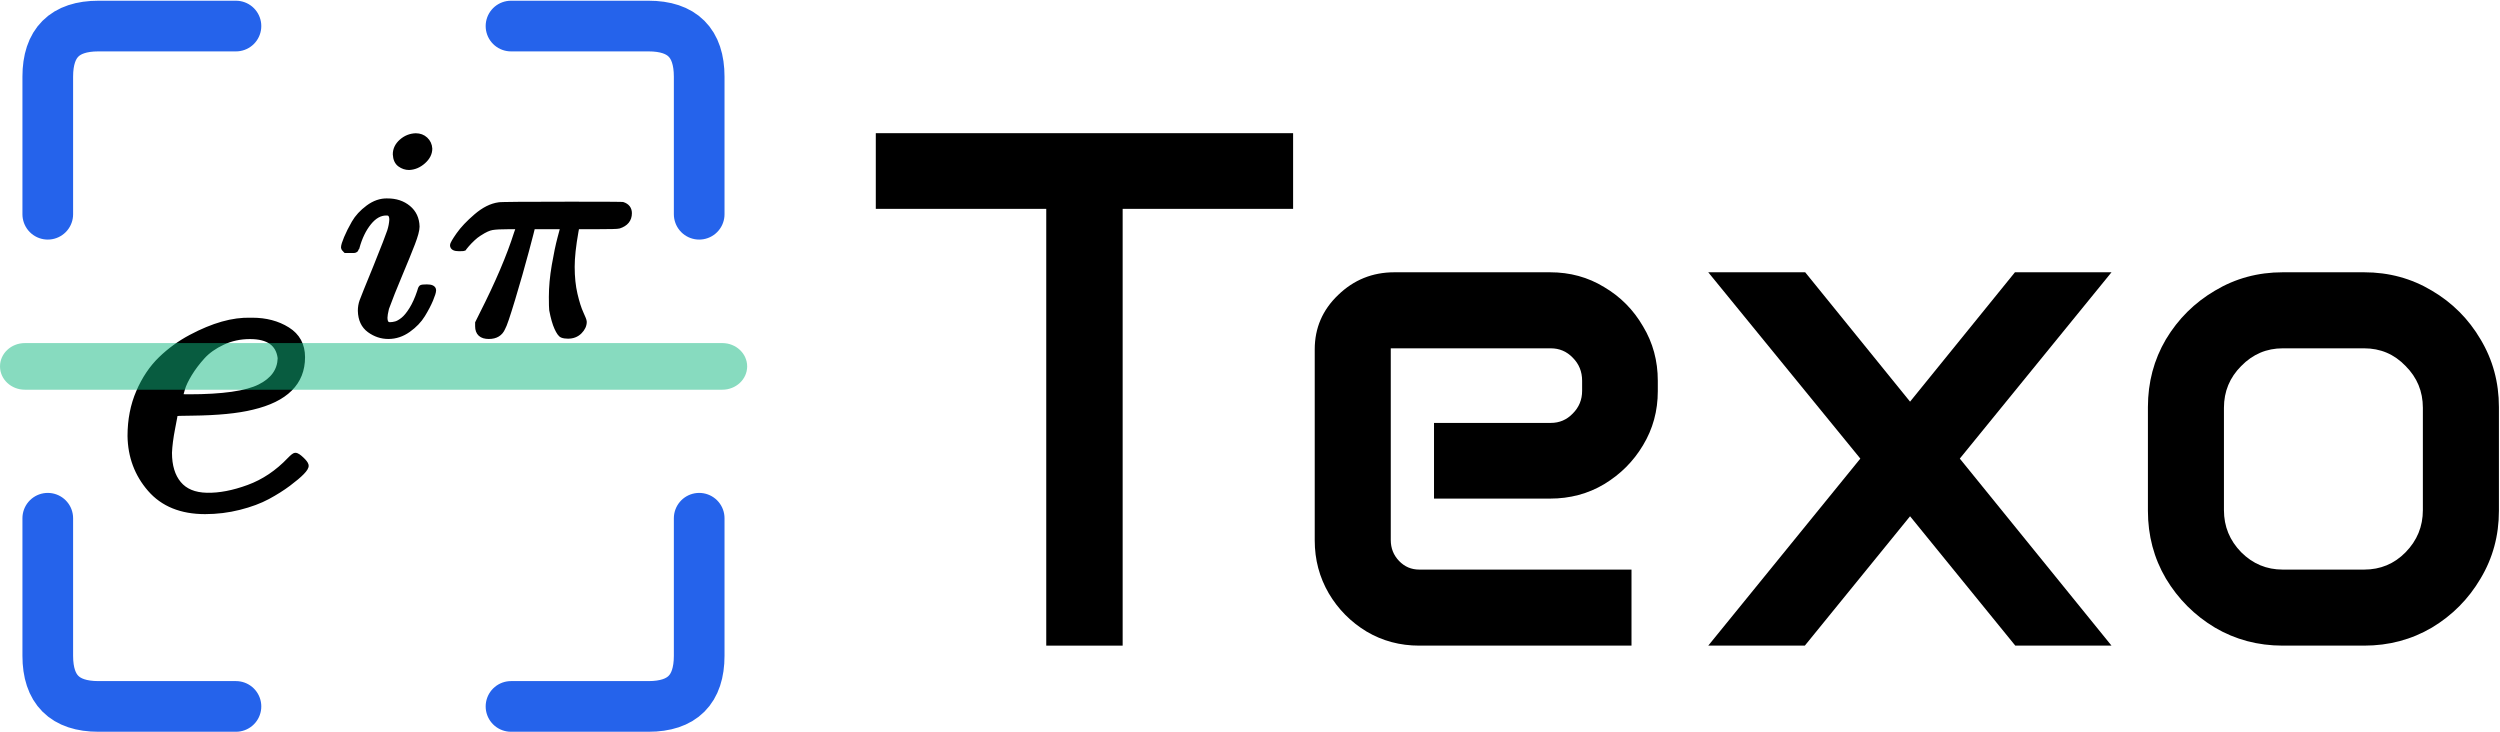
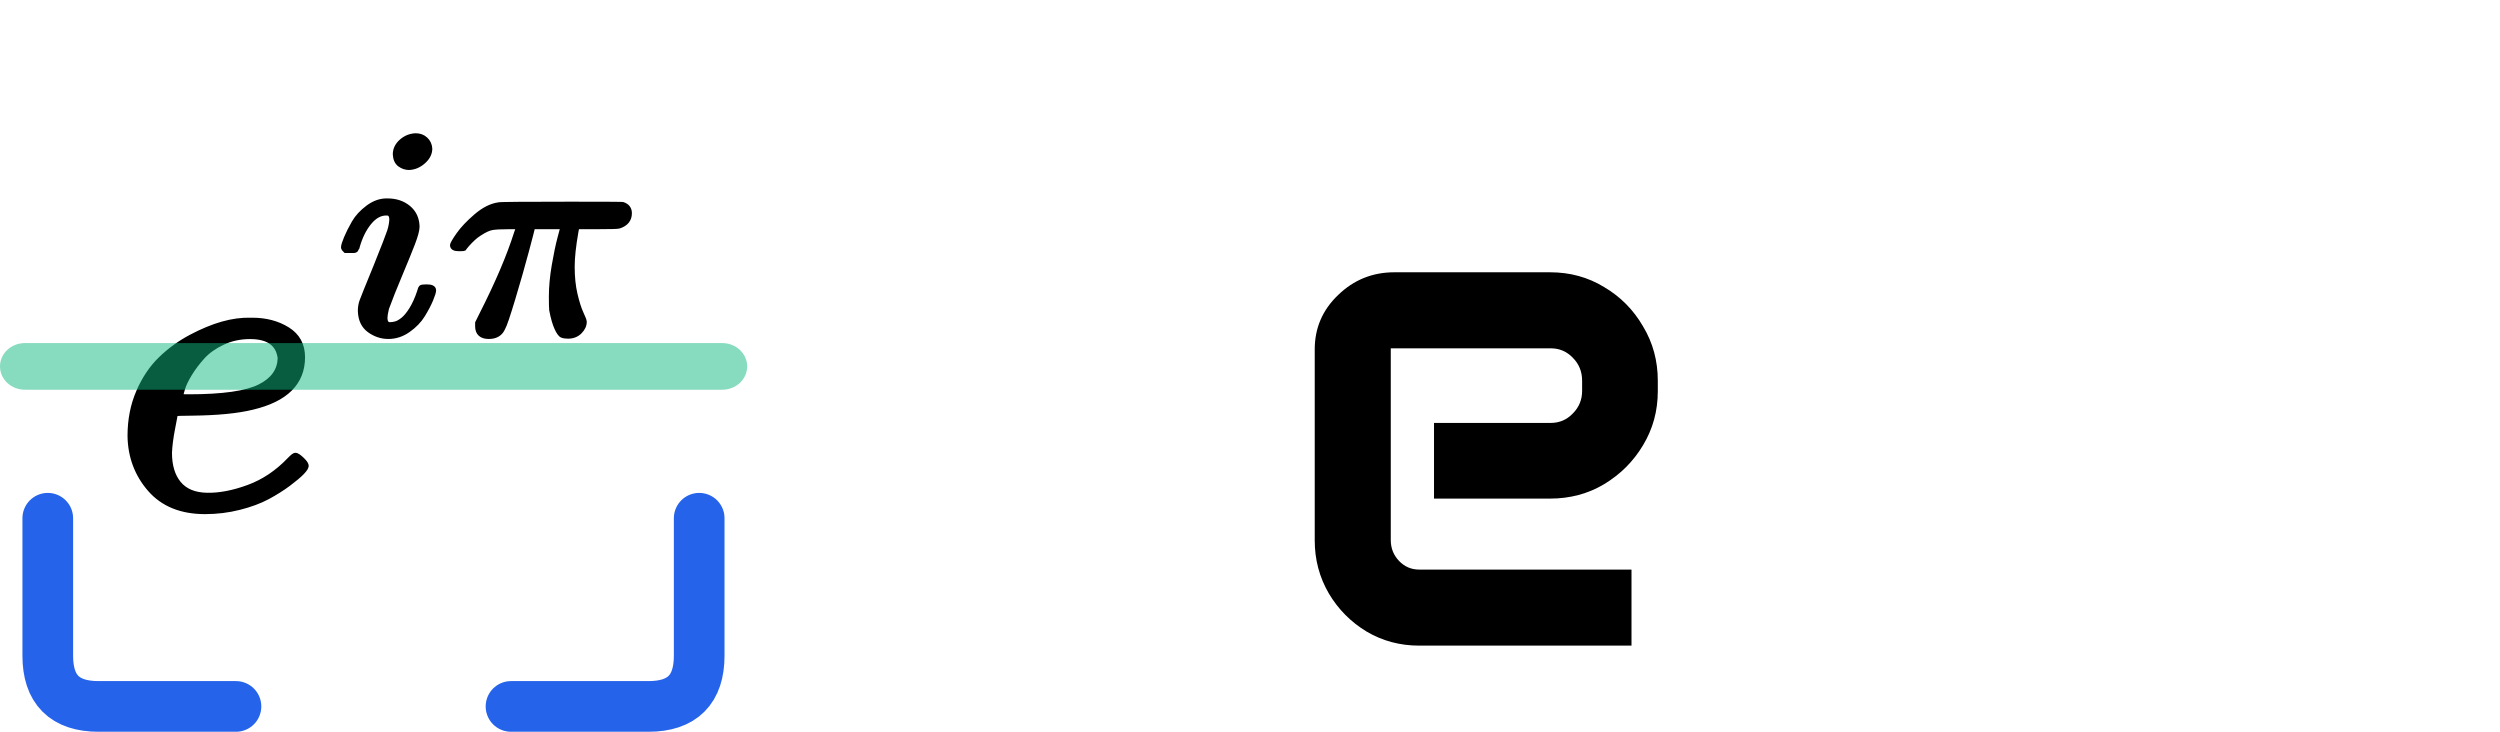
<svg xmlns="http://www.w3.org/2000/svg" width="1727" height="506" viewBox="0 0 1727 506" fill="none">
-   <path d="M33 148V53C33 29.667 44.667 18 68 18H163" stroke="#2563EB" stroke-width="35" stroke-linecap="round" />
-   <path d="M353 18H448C471.333 18 483 29.667 483 53V148" stroke="#2563EB" stroke-width="35" stroke-linecap="round" />
  <path d="M33 358V453C33 476.333 44.667 488 68 488H163" stroke="#2563EB" stroke-width="35" stroke-linecap="round" />
  <path d="M353 488H448C471.333 488 483 476.333 483 453V358" stroke="#2563EB" stroke-width="35" stroke-linecap="round" />
  <path d="M141.646 354.16C149.802 354.16 157.752 353.181 165.494 351.222C173.213 349.269 179.817 346.82 185.29 343.865C190.709 340.938 195.513 337.909 199.699 334.774C203.856 331.661 207.011 329.009 209.135 326.822C210.194 325.731 211.003 324.747 211.525 323.878C212.025 323.047 212.376 322.134 212.19 321.265C212.041 320.567 211.627 319.845 211.075 319.122C210.512 318.384 209.744 317.567 208.79 316.674C207.837 315.782 206.986 315.084 206.243 314.603C205.535 314.144 204.786 313.788 204.069 313.787C203.678 313.787 203.315 313.932 203.025 314.082C202.719 314.242 202.394 314.463 202.057 314.726C201.381 315.253 200.567 316.019 199.622 317.001L199.618 317.005C191.225 325.819 181.828 332.124 171.427 335.942C160.952 339.787 151.451 341.594 142.911 341.404C134.419 341.214 128.207 338.576 124.093 333.625C119.941 328.629 117.805 321.718 117.802 312.773C118.007 307.996 118.723 302.435 119.957 296.083C120.578 292.885 121.046 290.434 121.357 288.733C121.513 287.883 121.63 287.215 121.709 286.734C121.725 286.639 121.737 286.55 121.75 286.468C121.776 286.464 121.803 286.459 121.832 286.454C122.304 286.388 123.019 286.329 123.994 286.281C125.936 286.185 128.815 286.137 132.641 286.137H132.651C150.275 285.943 164.231 284.585 174.484 282.04C186.078 279.303 194.891 275.024 200.814 269.13C206.764 263.21 209.728 255.73 209.728 246.765C209.728 238.101 206.146 231.475 199.009 227.021C191.994 222.644 183.73 220.474 174.256 220.474H173.324V220.475C167.006 220.281 160.391 221.169 153.485 223.128C146.572 225.089 139.259 228.123 131.55 232.219C123.807 236.333 116.795 241.426 110.517 247.499C104.198 253.611 99.055 261.285 95.076 270.496C91.083 279.744 89.094 289.958 89.094 301.125V301.14C89.304 315.512 93.939 327.951 103.003 338.408C112.134 348.942 125.065 354.16 141.646 354.16ZM130.467 273.381C128.4 273.381 126.865 273.356 125.854 273.309C125.732 273.303 125.619 273.296 125.515 273.289C125.789 272.304 126.205 270.822 126.77 268.841C127.563 266.056 129.17 262.655 131.631 258.623C134.079 254.613 137.042 250.69 140.523 246.856C143.937 243.097 148.479 239.875 154.183 237.205C159.838 234.559 166.007 233.23 172.702 233.23C179.007 233.23 183.741 234.471 187.027 236.823C190.263 239.139 192.213 242.62 192.817 247.396C192.596 255.632 188.124 261.998 179.088 266.509C169.999 271.046 153.854 273.381 130.467 273.381Z" fill="black" stroke="black" stroke-width="2" />
  <path d="M282.592 116.429L282.612 116.428C286.383 116.281 289.819 114.804 292.898 112.066C295.983 109.323 297.625 106.191 297.626 102.687V102.657L297.624 102.627C297.462 99.913 296.403 97.616 294.455 95.791C292.495 93.957 290.046 93.055 287.184 93.055H287.146C283.252 93.201 279.811 94.594 276.86 97.211C273.896 99.84 272.351 102.978 272.351 106.591V106.615L272.352 106.638C272.507 109.981 273.611 112.579 275.84 114.185C277.901 115.669 280.153 116.429 282.573 116.429H282.592ZM268.301 233.165C273.356 233.165 278.094 231.584 282.494 228.459C286.832 225.379 290.225 221.858 292.648 217.889C295.009 214.022 296.865 210.482 298.207 207.272C298.872 205.681 299.379 204.33 299.721 203.226C300.056 202.146 300.26 201.221 300.26 200.515C300.26 199.983 300.114 199.476 299.8 199.035C299.493 198.604 299.065 198.292 298.586 198.068C297.654 197.631 296.379 197.459 294.869 197.459C293.757 197.459 292.855 197.494 292.179 197.569C291.843 197.606 291.536 197.655 291.276 197.725C291.052 197.785 290.715 197.895 290.453 198.141C290.261 198.32 290.123 198.544 290.021 198.734C289.912 198.938 289.808 199.176 289.708 199.439C289.51 199.958 289.301 200.636 289.081 201.458C287.491 206.188 285.695 210.146 283.701 213.345C281.68 216.587 279.775 218.877 278 220.284C276.146 221.752 274.583 222.622 273.3 222.982C271.911 223.372 270.612 223.561 269.399 223.561C268.411 223.561 267.808 223.238 267.409 222.689C266.966 222.08 266.667 221.044 266.667 219.423C266.667 218.19 267.001 216.115 267.723 213.133C270.055 206.725 273.117 199.018 276.908 190.01C280.715 180.963 283.648 173.759 285.703 168.401C287.75 163.062 288.842 159.068 288.842 156.534V156.506C288.689 150.901 286.6 146.372 282.552 143.021C278.54 139.698 273.546 138.064 267.642 138.064V138.065C262.855 137.928 258.258 139.527 253.873 142.783C249.538 146 246.216 149.593 243.94 153.571C241.729 157.433 239.953 160.965 238.616 164.163C237.951 165.754 237.443 167.105 237.101 168.208C236.766 169.289 236.562 170.214 236.562 170.92C236.562 171.446 236.824 171.917 237.077 172.271C237.351 172.655 237.733 173.066 238.196 173.499L238.485 173.77H244.588C244.974 173.77 245.368 173.612 245.67 173.47C245.861 173.381 246.077 173.259 246.259 173.088C246.428 172.93 246.652 172.645 246.68 172.239C246.681 172.237 246.682 172.234 246.683 172.232C246.698 172.191 246.729 172.117 246.788 172.007C246.848 171.895 246.899 171.814 246.94 171.757L247.028 171.65L247.235 171.456L247.309 171.183C249.184 164.297 251.912 158.676 255.465 154.285C259.001 149.917 262.766 147.873 266.764 147.873H267.204C268.207 147.873 268.812 148.191 269.206 148.71C269.637 149.28 269.933 150.252 269.935 151.787C269.791 154.286 269.298 156.862 268.447 159.517C267.582 162.214 264.379 170.461 258.81 184.317V184.318C253.256 197.862 250.097 205.7 249.355 207.784C248.582 209.953 248.199 212.26 248.199 214.696V214.708L248.2 214.721C248.352 220.852 250.502 225.559 254.758 228.658C258.874 231.654 263.396 233.165 268.301 233.165Z" fill="black" stroke="black" stroke-width="2" />
  <path d="M337.684 233.165C340.16 233.165 342.311 232.658 344.078 231.58C345.835 230.509 347.143 228.918 348.019 226.864C348.316 226.366 348.664 225.596 349.057 224.609C349.477 223.551 349.972 222.186 350.542 220.517C351.682 217.178 353.132 212.592 354.89 206.764C358.405 195.109 361.555 184.068 364.339 173.644C365.73 168.437 366.774 164.477 367.471 161.766C367.819 160.411 368.081 159.364 368.257 158.628C368.345 158.261 368.413 157.965 368.459 157.743C368.482 157.634 368.501 157.535 368.515 157.451C368.52 157.422 368.527 157.378 368.533 157.327H387.979C387.972 157.355 387.965 157.384 387.957 157.412C387.926 157.529 387.937 157.49 387.904 157.612C387.889 157.668 387.864 157.763 387.848 157.824C387.843 157.839 387.837 157.862 387.833 157.878C387.831 157.887 387.821 157.925 387.818 157.934C387.803 157.993 387.803 157.988 387.787 158.048C387.774 158.098 387.738 158.232 387.724 158.285C387.715 158.319 387.701 158.375 387.691 158.409C387.679 158.458 387.687 158.424 387.674 158.472C387.67 158.487 387.67 158.489 387.666 158.504C387.665 158.509 387.663 158.515 387.661 158.52C387.66 158.525 387.659 158.531 387.657 158.536C387.646 158.579 387.651 158.557 387.64 158.601C387.638 158.606 387.637 158.611 387.636 158.617C387.634 158.622 387.632 158.628 387.631 158.633C387.629 158.639 387.628 158.644 387.627 158.65C387.625 158.655 387.624 158.661 387.622 158.666C387.621 158.672 387.62 158.678 387.618 158.683C387.617 158.688 387.615 158.694 387.613 158.7C387.612 158.705 387.611 158.711 387.609 158.716C387.608 158.722 387.606 158.727 387.604 158.733C387.587 158.797 387.604 158.734 387.587 158.799C387.585 158.805 387.584 158.811 387.582 158.817C387.581 158.822 387.58 158.828 387.578 158.833C387.564 158.887 387.583 158.813 387.568 158.867C387.558 158.906 387.561 158.897 387.551 158.936C387.54 158.977 387.543 158.964 387.532 159.005L387.508 159.093C387.506 159.099 387.505 159.105 387.504 159.111C387.484 159.186 387.514 159.071 387.494 159.147C387.485 159.182 387.494 159.147 387.484 159.182C387.483 159.188 387.481 159.194 387.479 159.201C387.478 159.206 387.476 159.212 387.475 159.218C387.473 159.224 387.471 159.231 387.47 159.237C387.468 159.243 387.466 159.248 387.465 159.254L387.455 159.291C387.441 159.342 387.449 159.313 387.436 159.365C387.414 159.445 387.378 159.582 387.355 159.666C387.341 159.722 387.329 159.766 387.313 159.823C387.282 159.939 387.303 159.863 387.271 159.981C387.252 160.054 387.204 160.231 387.184 160.309C387.16 160.396 387.196 160.263 387.173 160.351C387.171 160.358 387.169 160.365 387.167 160.371C387.165 160.378 387.163 160.386 387.161 160.393C387.136 160.488 387.164 160.381 387.139 160.477L387.121 160.541C387.119 160.548 387.118 160.556 387.116 160.563L387.093 160.649C387.053 160.797 387.039 160.85 386.998 161.002L386.986 161.047C386.981 161.066 386.98 161.074 386.975 161.093C386.959 161.15 386.977 161.08 386.962 161.138C386.96 161.145 386.958 161.153 386.956 161.16C386.954 161.168 386.952 161.176 386.95 161.184C386.932 161.254 386.919 161.298 386.9 161.368C386.87 161.484 386.832 161.628 386.8 161.747C386.735 161.992 386.657 162.282 386.587 162.543C386.552 162.674 386.566 162.62 386.531 162.751C386.528 162.763 386.521 162.792 386.518 162.803C386.515 162.812 386.513 162.821 386.511 162.829C386.508 162.838 386.505 162.847 386.503 162.856C386.495 162.886 386.484 162.931 386.476 162.961C386.443 163.082 386.451 163.053 386.418 163.175C386.379 163.321 386.4 163.244 386.36 163.392C386.349 163.433 386.313 163.57 386.302 163.612C386.264 163.754 386.281 163.691 386.242 163.834C386.224 163.903 386.2 163.991 386.182 164.061C386.153 164.167 386.149 164.183 386.12 164.29C384.792 169.263 383.469 175.598 382.148 183.287C380.823 191.008 380.158 198.258 380.158 205.036C380.158 209.811 380.23 212.893 380.385 214.198L380.389 214.233L380.396 214.268C381.426 219.642 382.615 223.844 383.981 226.827C384.653 228.295 385.306 229.488 385.942 230.382C386.56 231.249 387.247 231.957 388.031 232.272C389.215 232.747 390.671 232.96 392.355 232.96C395.81 232.96 398.71 231.848 400.969 229.583C403.156 227.389 404.334 224.956 404.334 222.3C404.334 221.987 404.256 221.63 404.159 221.284C404.057 220.919 403.908 220.486 403.72 219.992C403.342 219.001 402.781 217.709 402.045 216.124C400.623 213.062 399.251 208.753 397.94 203.164C396.644 197.637 395.99 191.344 395.99 184.279C395.99 177.923 396.858 169.838 398.608 160.007L399.113 157.327H412.336C416.95 157.327 420.529 157.294 423.067 157.225C424.335 157.191 425.353 157.147 426.114 157.094C426.829 157.045 427.432 156.981 427.784 156.871L427.793 156.868C430.26 156.075 432.204 154.89 433.531 153.26C434.868 151.618 435.513 149.603 435.513 147.284C435.513 145.67 435.099 144.246 434.21 143.081C433.325 141.922 432.035 141.106 430.433 140.58L430.392 140.567L430.349 140.557C430.215 140.526 430.046 140.514 429.941 140.507C429.802 140.498 429.62 140.49 429.401 140.483C428.962 140.467 428.346 140.454 427.558 140.441C425.979 140.415 423.687 140.393 420.686 140.376C414.681 140.342 405.823 140.325 394.112 140.325C378.157 140.325 366.059 140.359 357.821 140.427C353.703 140.461 350.545 140.504 348.351 140.556C347.255 140.582 346.393 140.61 345.77 140.641C345.459 140.656 345.199 140.672 344.996 140.69C344.854 140.702 344.69 140.72 344.547 140.749C339.187 141.474 333.827 144.19 328.47 148.786C323.162 153.341 319.07 157.65 316.226 161.714C314.829 163.71 313.767 165.33 313.051 166.565C312.693 167.181 312.411 167.72 312.216 168.173C312.036 168.591 311.873 169.056 311.873 169.481C311.873 170.001 312.008 170.501 312.306 170.941C312.598 171.373 313.009 171.69 313.474 171.919C314.376 172.364 315.604 172.536 317.045 172.536C318.004 172.536 318.778 172.519 319.357 172.483C319.646 172.465 319.902 172.442 320.114 172.41C320.299 172.383 320.547 172.337 320.762 172.237L321.063 172.096L321.221 171.802C321.223 171.798 321.232 171.784 321.249 171.758C321.273 171.723 321.305 171.675 321.35 171.615C321.439 171.493 321.563 171.334 321.723 171.134C322.042 170.735 322.492 170.196 323.074 169.514C324.217 168.177 325.581 166.766 327.17 165.279C328.541 163.995 329.901 162.926 331.251 162.065L331.828 161.708L331.846 161.699L331.862 161.687C335.183 159.524 337.905 158.306 340.053 157.929C342.301 157.534 346.176 157.327 351.736 157.327H357.345L356.063 160.925L356.058 160.942L356.052 160.959C351.097 176.646 343.145 195.296 332.182 216.915L332.177 216.923L329.323 222.678L329.219 222.888V225.383C329.219 227.824 329.895 229.831 331.413 231.21C332.913 232.572 335.064 233.165 337.684 233.165Z" fill="black" stroke="black" stroke-width="2" />
  <path d="M498.966 237H17.172C7.688 237 0 244.211 0 253.105C0 262 7.688 269.211 17.172 269.211H498.966C508.449 269.211 516.138 262 516.138 253.105C516.138 244.211 508.449 237 498.966 237Z" fill="#10B981" fill-opacity="0.5" />
-   <path d="M1483.78 281.198C1483.78 264.104 1487.93 248.504 1496.22 234.397C1504.69 220.29 1515.97 209.087 1530.08 200.789C1544.19 192.325 1559.79 188.093 1576.88 188.093H1633.14C1650.24 188.093 1665.84 192.325 1679.95 200.789C1694.05 209.087 1705.25 220.29 1713.55 234.397C1722.02 248.504 1726.25 264.104 1726.25 281.198V352.895C1726.25 369.989 1722.02 385.589 1713.55 399.696C1705.25 413.803 1694.05 425.089 1679.95 433.553C1665.84 441.851 1650.24 446 1633.14 446H1576.88C1559.79 446 1544.19 441.851 1530.08 433.553C1515.97 425.089 1504.69 413.803 1496.22 399.696C1487.93 385.589 1483.78 369.989 1483.78 352.895V281.198ZM1536.3 352.397C1536.3 363.682 1540.29 373.391 1548.25 381.523C1556.22 389.489 1565.76 393.473 1576.88 393.473H1633.14C1644.43 393.473 1653.97 389.489 1661.77 381.523C1669.74 373.391 1673.72 363.682 1673.72 352.397V281.696C1673.72 270.411 1669.74 260.785 1661.77 252.819C1653.97 244.686 1644.43 240.62 1633.14 240.62H1576.88C1565.76 240.62 1556.22 244.686 1548.25 252.819C1540.29 260.785 1536.3 270.411 1536.3 281.696V352.397Z" fill="black" />
-   <path d="M1285.12 316.797L1180.06 188.093H1247.03L1319.47 277.464L1391.92 188.093H1458.63L1353.83 316.797L1458.63 446H1392.16L1319.47 356.629L1246.78 446H1180.06L1285.12 316.797Z" fill="black" />
  <path d="M908.215 241.367C908.215 226.596 913.609 214.066 924.397 203.776C935.184 193.321 948.129 188.093 963.232 188.093H1070.78C1084.55 188.093 1097 191.495 1108.12 198.3C1119.4 204.938 1128.37 213.983 1135 225.435C1141.81 236.72 1145.21 249.25 1145.21 263.025V270.245C1145.21 283.854 1141.81 296.301 1135 307.587C1128.37 318.706 1119.4 327.668 1108.12 334.473C1097 341.111 1084.55 344.43 1070.78 344.43H990.616V292.152H1071.27C1077.25 292.152 1082.31 289.994 1086.46 285.679C1090.78 281.364 1092.93 276.136 1092.93 269.996V263.025C1092.93 256.719 1090.78 251.408 1086.46 247.093C1082.31 242.778 1077.25 240.62 1071.27 240.62H960.743V373.059C960.743 378.702 962.651 383.515 966.468 387.498C970.286 391.481 974.933 393.473 980.409 393.473H1127.04V446H980.409C967.132 446 955.017 442.764 944.063 436.291C933.11 429.653 924.397 420.857 917.924 409.903C911.452 398.783 908.215 386.585 908.215 373.308V241.367Z" fill="black" />
-   <path d="M605 92H893.278V144.278H775.527V446H722.751V144.278H605V92Z" fill="black" />
</svg>